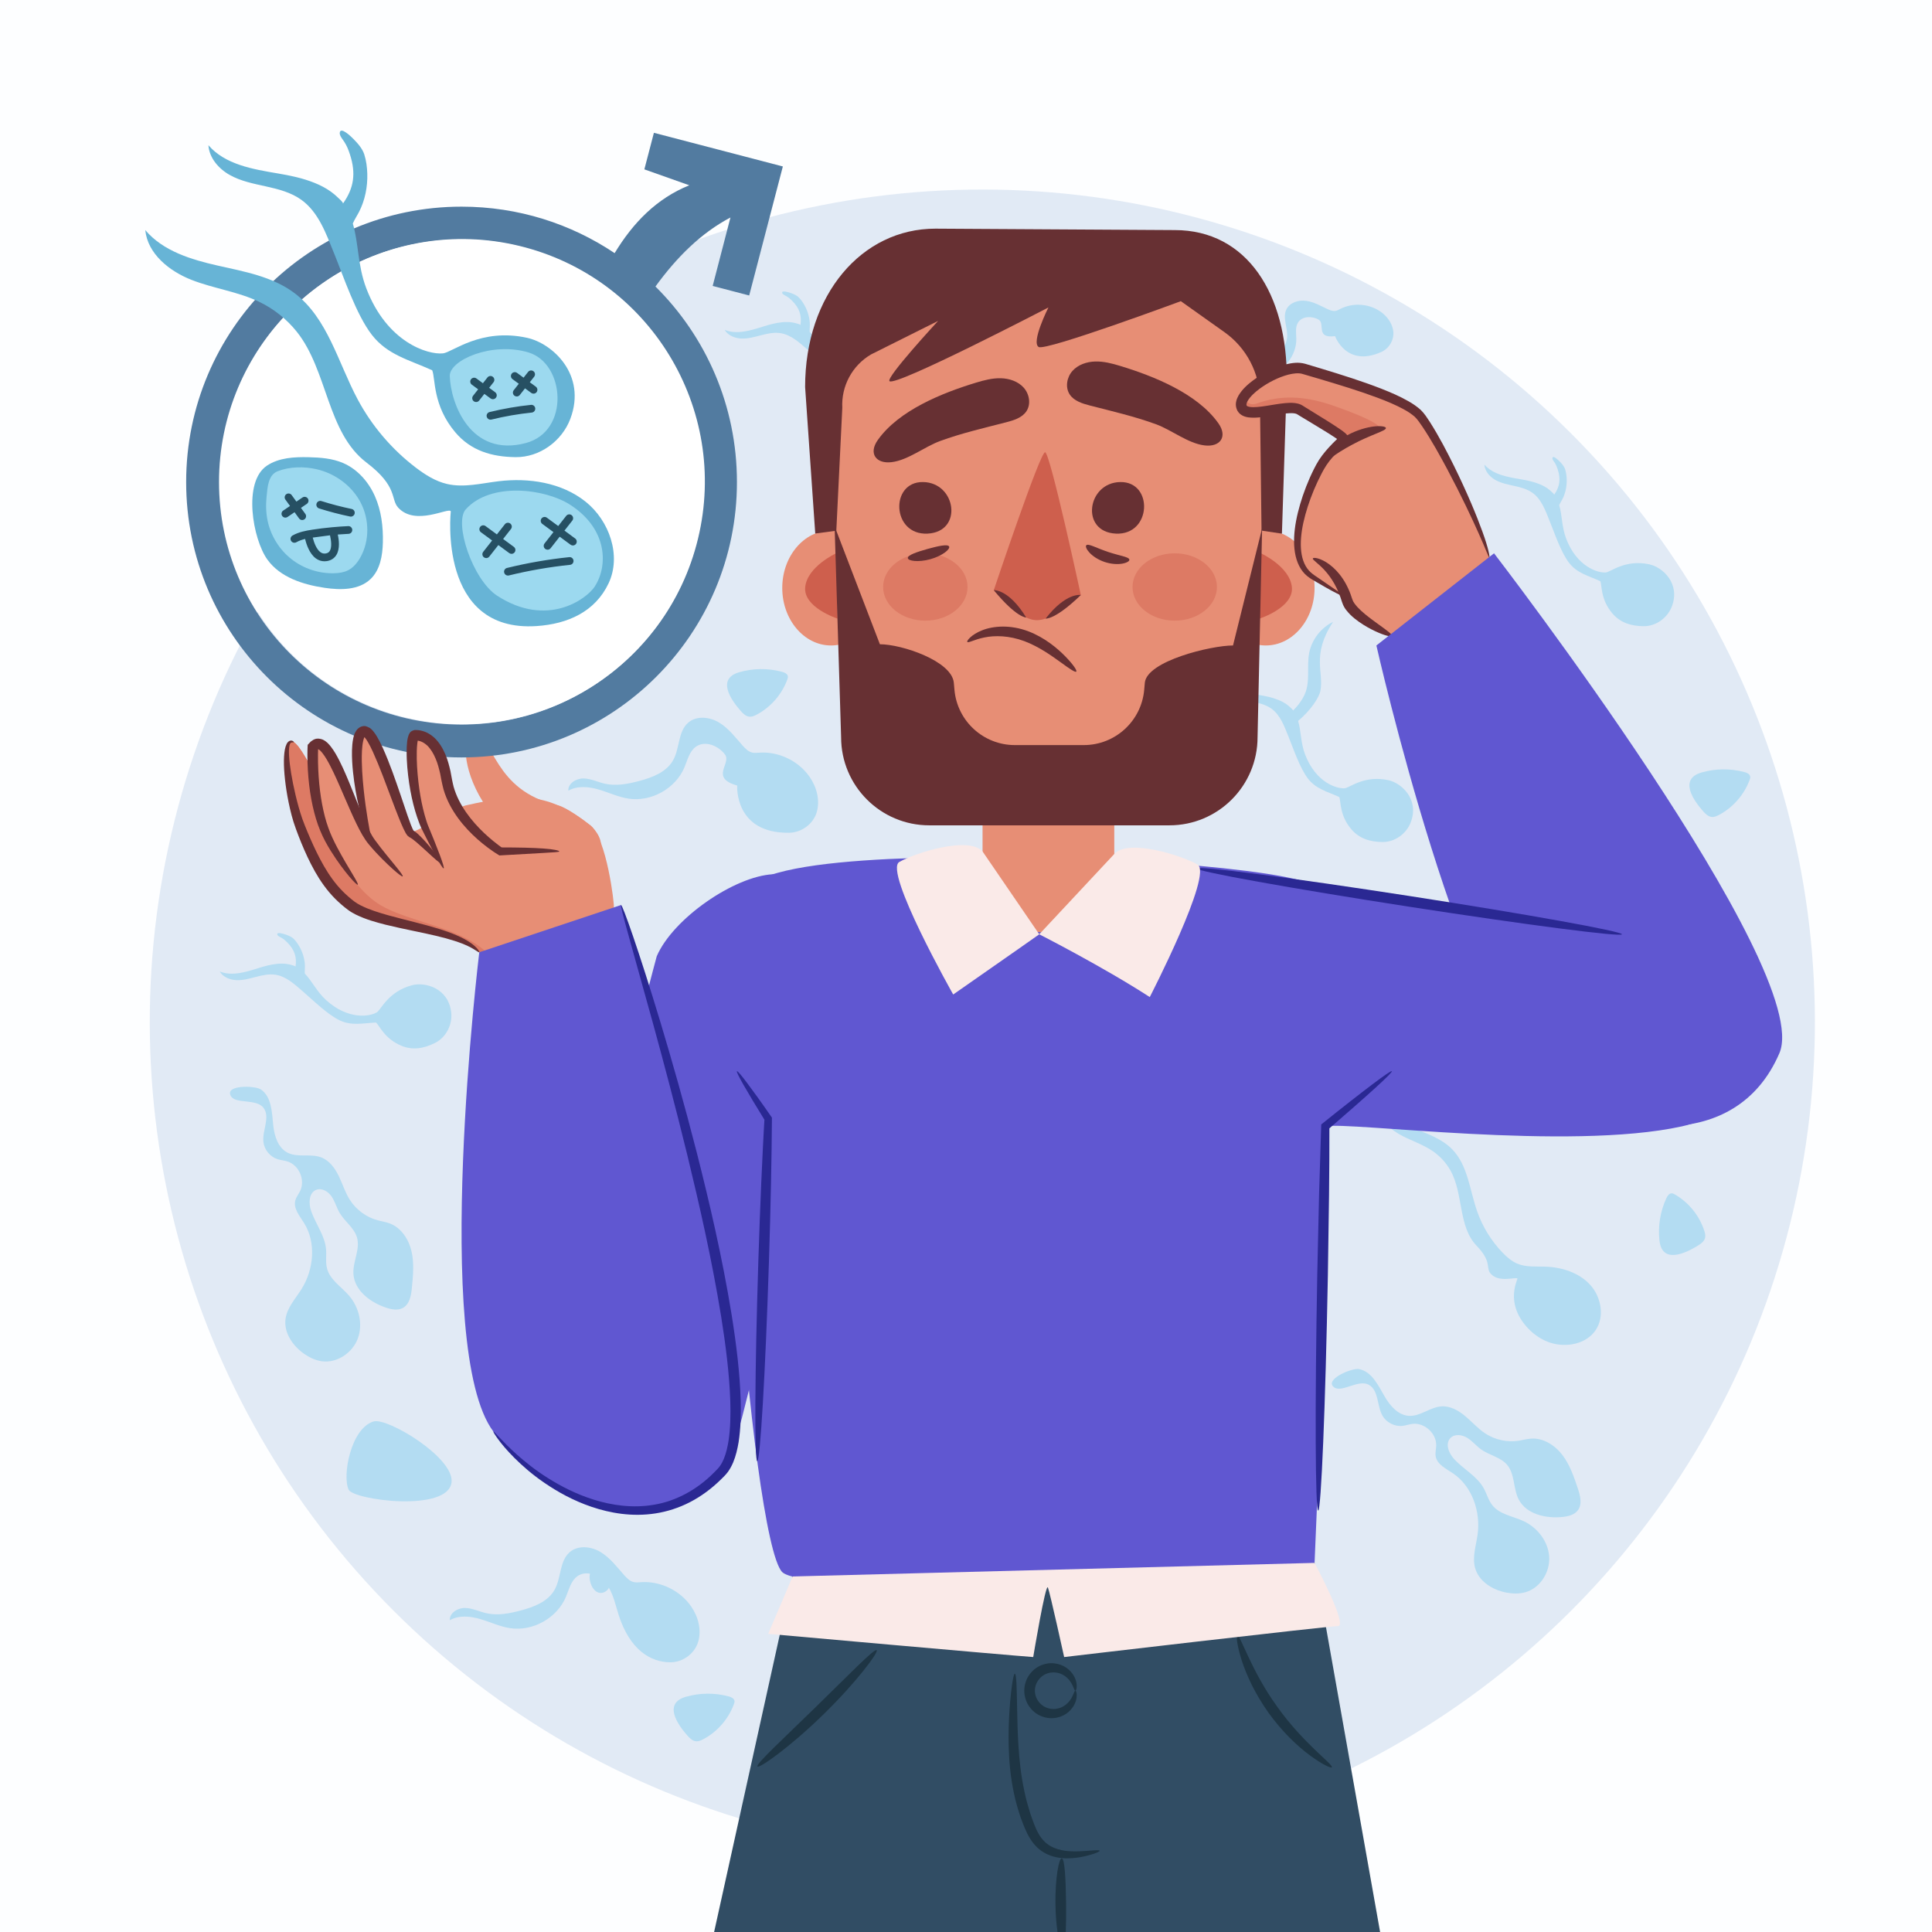
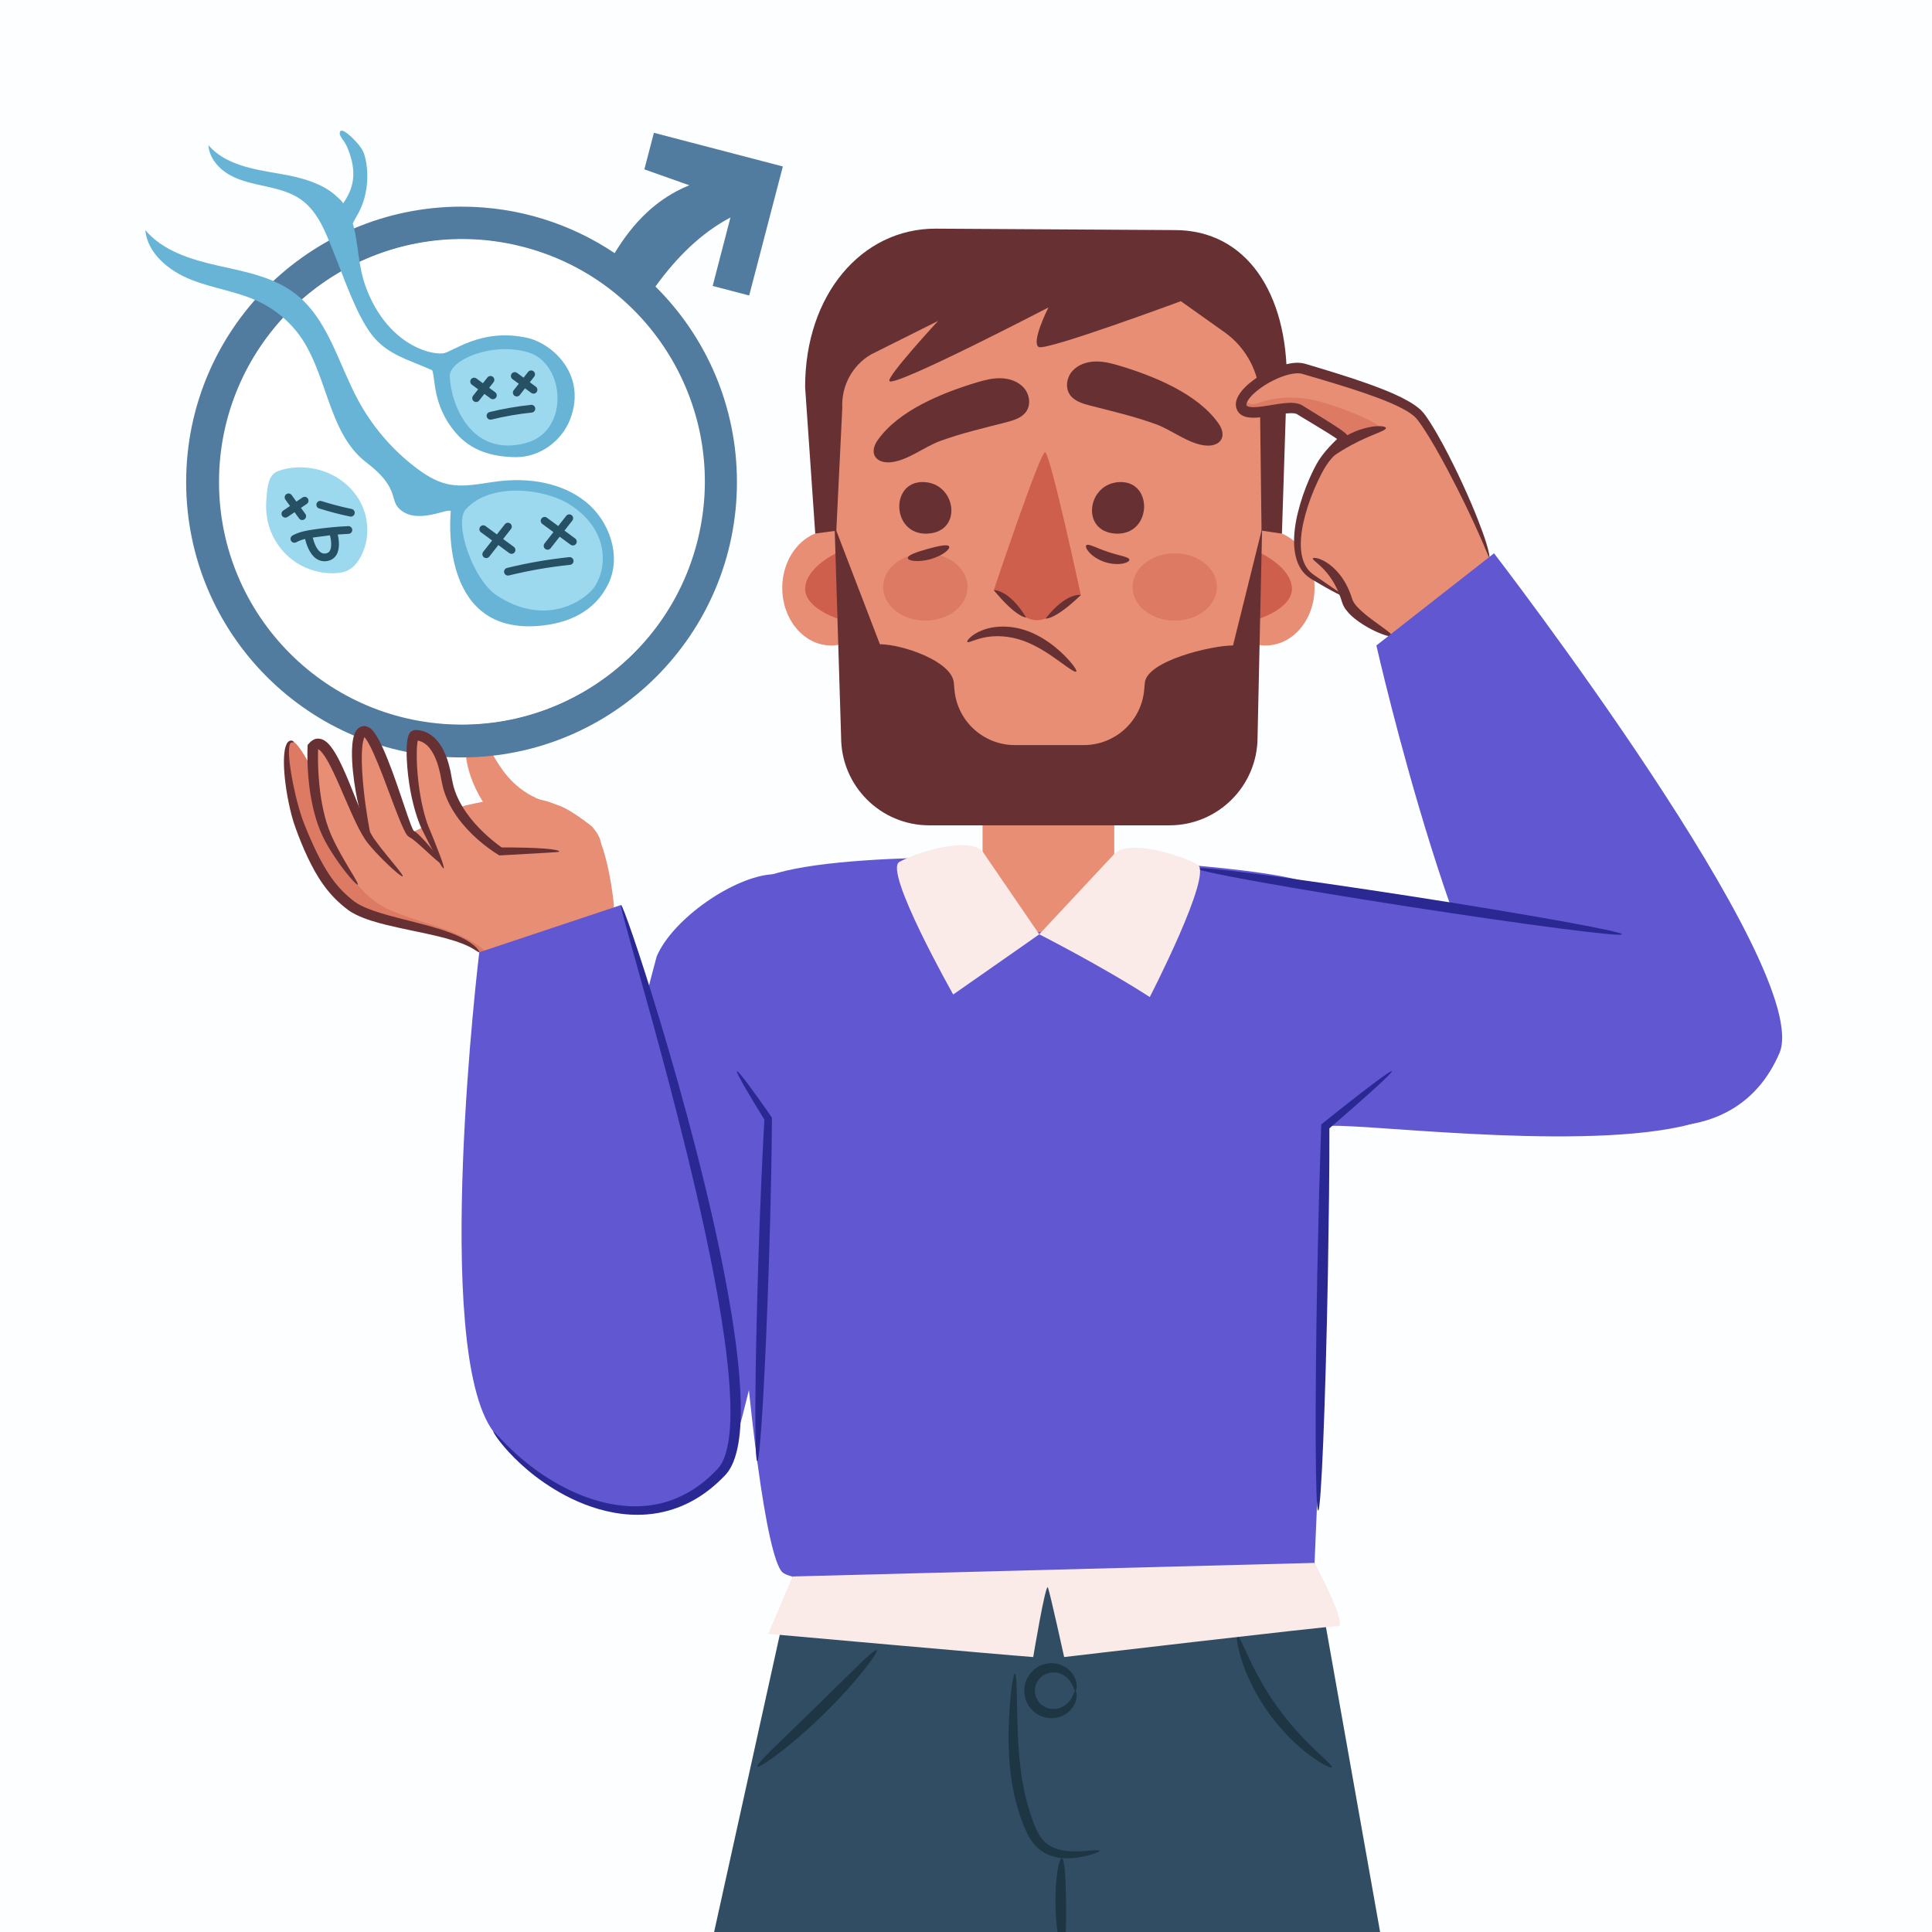
<svg xmlns="http://www.w3.org/2000/svg" xmlns:xlink="http://www.w3.org/1999/xlink" version="1.1" x="0px" y="0px" viewBox="0 0 500 500" style="enable-background:new 0 0 500 500;" xml:space="preserve">
  <g id="BACKGROUND">
    <rect style="fill:#FDFEFF;" width="500" height="500" />
  </g>
  <g id="OBJECTS">
    <g>
      <g>
        <g>
          <defs>
-             <ellipse id="SVGID_1_" transform="matrix(0.707 -0.707 0.707 0.707 -112.565 257.281)" cx="254.283" cy="264.519" rx="215.495" ry="215.495" />
-           </defs>
+             </defs>
          <clipPath id="SVGID_00000179631713700561237190000012930008503968545686_">
            <use xlink:href="#SVGID_1_" style="overflow:visible;" />
          </clipPath>
          <g style="clip-path:url(#SVGID_00000179631713700561237190000012930008503968545686_);">
            <rect style="fill:#E1EAF5;" width="500" height="500" />
            <g>
              <path style="fill:#B3DCF2;" d="M401.136,347.464c4.157,1.38,9.35,0.415,11.807-3.211c2.391-3.529,1.455-8.628-1.431-11.766        c-2.886-3.138-7.283-4.529-11.543-4.678c-2.423-0.085-4.944,0.173-7.192-0.737c-1.52-0.615-2.788-1.721-3.925-2.902        c-2.918-3.031-5.174-6.697-6.565-10.668c-1.927-5.501-2.386-11.872-6.448-16.052c-2.665-2.743-6.437-4.033-9.993-5.438        c-3.557-1.405-7.243-3.189-9.228-6.458c-0.183,3.328,2.434,6.19,5.313,7.87c2.879,1.679,6.168,2.616,8.908,4.513        c1.836,1.272,3.383,2.958,4.492,4.897c3.451,6.036,1.983,14.548,6.806,19.556c3.849,3.997,2.515,5.542,3.395,6.885        c1.969,3.003,7.036,1.001,7.186,1.659c0,0-0.995,2.349-0.914,4.772c0.056,1.684,0.509,3.351,1.301,4.831        C394.781,343.67,397.75,346.341,401.136,347.464z" />
              <path style="fill:#B3DCF2;" d="M351.693,354.314c3.318,0.619,4.99,4.218,6.683,7.138c1.392,2.401,3.48,4.802,6.25,4.965        c2.953,0.174,5.5-2.264,8.453-2.447c2.265-0.14,4.401,1.078,6.14,2.536c1.739,1.459,3.247,3.202,5.141,4.453        c2.545,1.681,5.727,2.371,8.74,1.893c1.052-0.167,2.085-0.47,3.148-0.54c3.167-0.21,6.172,1.713,8.099,4.236        c1.926,2.523,2.967,5.593,3.977,8.602c0.631,1.88,1.213,4.117,0.028,5.707c-0.913,1.225-2.568,1.598-4.089,1.743        c-4.266,0.407-9.243-0.734-11.218-4.538c-1.466-2.824-0.951-6.54-3.008-8.968c-1.68-1.983-4.54-2.447-6.665-3.944        c-1.289-0.908-2.292-2.188-3.628-3.024c-1.336-0.836-3.268-1.098-4.371,0.028c-1.445,1.476-0.411,3.997,1,5.506        c2.435,2.604,5.844,4.349,7.589,7.457c0.816,1.454,1.223,3.144,2.263,4.447c1.909,2.392,5.31,2.81,8.083,4.104        c3.595,1.677,6.364,5.249,6.62,9.208c0.256,3.959-2.29,8.06-6.097,9.174c-1.631,0.477-3.38,0.421-5.049,0.098        c-3.53-0.684-7.061-2.891-8.028-6.354c-0.782-2.801,0.24-5.743,0.642-8.623c0.833-5.961-1.394-12.536-6.391-15.891        c-1.796-1.205-4.112-2.286-4.459-4.421c-0.146-0.897,0.112-1.807,0.144-2.715c0.113-3.162-3.017-6.031-6.157-5.644        c-0.856,0.105-1.678,0.411-2.535,0.51c-2.043,0.235-4.177-0.841-5.203-2.622c-1.484-2.576-0.926-6.465-3.488-7.973        c-2.687-1.582-6.978,2.072-9.007,0.641C342.504,357.085,349.852,353.97,351.693,354.314z" />
              <path style="fill:#B3DCF2;" d="M426.876,146.056c-6.227-1.357-9.994,1.955-11.262,2.087c-2.05,0.213-7.537-1.48-10.294-8.742        c-1.171-3.084-1.009-6.026-1.801-8.67c0.225-0.528,0.555-1.014,0.82-1.527c0.816-1.576,1.174-3.388,1.121-5.156        c-0.026-0.862-0.138-1.75-0.401-2.575c-0.259-0.811-0.895-1.512-1.484-2.109c-0.198-0.2-1.729-1.73-1.811-0.781        c-0.033,0.386,0.431,0.909,0.622,1.211c0.342,0.54,0.531,1.017,0.734,1.634c0.858,2.607,0.53,4.575-0.917,6.62        c0.016-0.2-0.569-0.685-0.702-0.815c-0.285-0.28-0.593-0.536-0.917-0.77c-0.677-0.487-1.424-0.871-2.197-1.183        c-1.576-0.637-3.255-0.984-4.926-1.266c-3.373-0.57-7.07-1.192-9.306-3.782c0.111,1.701,1.37,3.153,2.857,3.987        c1.487,0.834,3.194,1.166,4.859,1.534c1.665,0.368,3.365,0.803,4.749,1.8c2.305,1.661,3.313,4.536,4.382,7.168        c1.286,3.164,2.977,8.243,5.072,10.941s4.977,3.336,8.087,4.747c0.457,1.083,0.026,4.694,3.11,8.333        c2.075,2.448,4.872,3.281,8.08,3.317c3.209,0.035,6.21-2.143,7.337-5.147C434.913,150.991,430.286,146.798,426.876,146.056z" />
              <path style="fill:#B3DCF2;" d="M335.952,186.583c0.792,2.644,0.63,5.586,1.801,8.67c2.757,7.262,8.244,8.955,10.294,8.742        c1.269-0.132,5.035-3.444,11.262-2.087c3.41,0.743,8.038,4.935,5.815,10.857c-1.127,3.004-4.128,5.183-7.337,5.147        c-3.209-0.035-6.005-0.869-8.08-3.317c-3.085-3.639-2.654-7.25-3.11-8.333c-3.11-1.411-5.992-2.049-8.087-4.747        s-3.786-7.777-5.072-10.941c-1.07-2.632-2.077-5.507-4.383-7.168c-1.384-0.997-3.084-1.432-4.749-1.8s-3.372-0.7-4.859-1.534        c-1.487-0.834-2.746-2.286-2.857-3.988c2.236,2.589,5.933,3.211,9.306,3.782c1.671,0.283,3.35,0.629,4.926,1.266        c0.772,0.312,1.519,0.696,2.197,1.183c0.324,0.233,0.633,0.489,0.917,0.77c0.132,0.13,0.717,0.615,0.702,0.815        c1.254-1.243,2.385-2.726,3.082-4.348c1.392-3.241,0.43-6.998,1.074-10.465c0.647-3.484,3.024-6.602,6.212-8.15        c-5.693,8.6-2.332,13.035-3.291,17.867C341.359,180.594,339.178,183.851,335.952,186.583z" />
              <path style="fill:#B3DCF2;" d="M106.651,254.97c-6.163,1.625-8.01,6.288-9.08,6.983c-1.728,1.122-7.385,2.111-13.144-3.101        c-2.446-2.214-3.64-4.907-5.548-6.902c-0.039-0.572,0.033-1.155,0.036-1.733c0.01-1.775-0.496-3.551-1.347-5.101        c-0.415-0.756-0.92-1.496-1.529-2.11c-0.599-0.605-1.485-0.939-2.281-1.202c-0.267-0.089-2.327-0.754-1.968,0.128        c0.146,0.358,0.798,0.613,1.105,0.795c0.55,0.325,0.936,0.663,1.397,1.121c1.95,1.931,2.553,3.833,2.195,6.313        c-0.077-0.185-0.819-0.351-0.996-0.407c-0.381-0.12-0.772-0.208-1.167-0.268c-0.825-0.125-1.664-0.127-2.494-0.054        c-1.694,0.15-3.346,0.605-4.963,1.114c-3.263,1.027-6.838,2.155-10.007,0.866c0.873,1.465,2.655,2.185,4.359,2.251        c1.704,0.066,3.375-0.415,5.025-0.845c1.65-0.43,3.362-0.816,5.048-0.558c2.809,0.43,5.013,2.532,7.164,4.389        c2.585,2.233,6.401,5.986,9.495,7.435c3.093,1.449,5.949,0.706,9.361,0.548c0.899,0.757,2.159,4.169,6.561,6.005        c2.962,1.236,5.831,0.706,8.705-0.723c2.874-1.428,4.555-4.733,4.192-7.922C116.054,255.708,110.026,254.08,106.651,254.97z" />
              <path style="fill:#B3DCF2;" d="M237.323,88.924c-6.163,1.625-8.01,6.288-9.08,6.983c-1.728,1.122-7.385,2.111-13.144-3.101        c-2.446-2.214-3.64-4.907-5.548-6.902c-0.039-0.572,0.033-1.155,0.036-1.733c0.01-1.775-0.496-3.551-1.347-5.101        c-0.415-0.756-0.92-1.496-1.529-2.11c-0.599-0.604-1.485-0.939-2.281-1.202c-0.267-0.089-2.327-0.754-1.968,0.128        c0.146,0.358,0.798,0.613,1.105,0.795c0.55,0.325,0.936,0.664,1.398,1.121c1.95,1.931,2.553,3.833,2.195,6.313        c-0.077-0.185-0.818-0.351-0.996-0.407c-0.381-0.12-0.772-0.208-1.167-0.268c-0.825-0.125-1.664-0.127-2.494-0.054        c-1.693,0.15-3.346,0.605-4.963,1.114c-3.263,1.027-6.838,2.155-10.007,0.866c0.873,1.465,2.655,2.185,4.359,2.251        c1.704,0.066,3.375-0.415,5.025-0.845c1.65-0.43,3.362-0.816,5.048-0.558c2.809,0.43,5.014,2.532,7.164,4.389        c2.585,2.233,6.401,5.987,9.495,7.435c3.093,1.449,5.949,0.706,9.361,0.548c0.899,0.757,2.159,4.169,6.561,6.005        c2.962,1.235,5.831,0.706,8.705-0.723c2.874-1.428,4.555-4.733,4.192-7.922C246.726,89.662,240.697,88.034,237.323,88.924z" />
              <path style="fill:#B3DCF2;" d="M178.876,415.757c-2.849-4.135-7.948-6.612-12.959-6.294c-0.642,0.041-1.295,0.123-1.921-0.025        c-1.001-0.237-1.769-1.018-2.453-1.787c-1.896-2.132-3.649-4.482-6.086-5.965c-2.437-1.483-5.839-1.863-8.001-0.002        c-2.692,2.316-2.185,6.646-3.922,9.743c-1.734,3.091-5.4,4.477-8.828,5.381c-2.866,0.756-5.884,1.344-8.779,0.703        c-1.862-0.412-3.63-1.325-5.537-1.373c-1.907-0.048-4.083,1.267-3.977,3.171c2.34-1.338,5.272-1.06,7.858-0.304        c2.587,0.756,5.058,1.949,7.722,2.358c5.871,0.902,12.134-2.591,14.453-8.059c0.815-1.922,1.291-4.183,2.994-5.391        c0.967-0.686,2.121-0.847,3.264-0.645c-0.367,1.138,0.178,2.853,0.686,3.634c0.36,0.554,0.856,1.052,1.485,1.254        c0.971,0.311,2.098-0.199,2.621-1.074c0.036-0.059,0.048-0.128,0.078-0.19c1.255,2.149,1.78,4.69,2.545,7.084        c2.871,8.976,8.242,12.239,13.424,12.219c3.21-0.012,6.226-2.229,7.146-5.304C181.609,421.815,180.697,418.4,178.876,415.757z        " />
              <path style="fill:#B3DCF2;" d="M209.546,201.079c-2.849-4.135-7.948-6.612-12.959-6.294c-0.642,0.041-1.295,0.123-1.921-0.025        c-1.001-0.237-1.769-1.018-2.453-1.787c-1.896-2.132-3.649-4.482-6.086-5.965c-2.437-1.483-5.839-1.863-8.001-0.002        c-2.692,2.316-2.185,6.646-3.922,9.743c-1.734,3.091-5.401,4.477-8.828,5.381c-2.866,0.756-5.884,1.344-8.779,0.703        c-1.862-0.412-3.63-1.325-5.537-1.373c-1.907-0.048-4.083,1.267-3.977,3.171c2.339-1.338,5.271-1.06,7.858-0.304        c2.587,0.756,5.058,1.949,7.722,2.358c5.87,0.901,12.134-2.592,14.453-8.059c0.815-1.922,1.291-4.183,2.994-5.391        c2.352-1.669,5.814-0.268,7.528,2.052c1.714,2.32-4.018,5.995,3.152,8.01c0,0-0.838,12.398,13.424,12.219        c3.21-0.04,6.226-2.229,7.146-5.304C212.279,207.137,211.367,203.723,209.546,201.079z" />
              <path style="fill:#B3DCF2;" d="M356.896,80.393c-2.963-1.858-6.907-2.034-10.024-0.448c-0.399,0.203-0.794,0.436-1.236,0.514        c-0.705,0.125-1.413-0.163-2.062-0.466c-1.801-0.84-3.57-1.859-5.538-2.134c-1.968-0.276-4.248,0.42-5.117,2.207        c-1.082,2.224,0.437,4.853,0.181,7.312c-0.256,2.455-2.218,4.354-4.16,5.878c-1.624,1.275-3.392,2.483-5.419,2.872        c-1.305,0.25-2.687,0.155-3.919,0.65c-1.232,0.496-2.261,1.937-1.668,3.125c1.127-1.501,3.078-2.133,4.941-2.363        s3.772-0.15,5.589-0.623c4.003-1.044,7.044-5.006,7.017-9.142c-0.009-1.454-0.329-3.031,0.427-4.273        c1.044-1.716,3.644-1.776,5.38-0.765c1.736,1.011-0.915,4.943,4.226,4.252c0,0,2.886,8.159,11.956,4.109        c2.041-0.912,3.366-3.144,3.106-5.364C360.315,83.512,358.79,81.58,356.896,80.393z" />
              <path style="fill:#B3DCF2;" d="M67.535,281.961c2.775,1.922,2.828,5.89,3.179,9.247c0.289,2.76,1.211,5.805,3.673,7.087        c2.623,1.367,5.945,0.184,8.714,1.225c2.124,0.799,3.575,2.783,4.565,4.825c0.99,2.042,1.654,4.25,2.87,6.166        c1.635,2.575,4.257,4.506,7.201,5.302c1.029,0.278,2.095,0.424,3.094,0.795c2.976,1.104,4.932,4.088,5.658,7.178        c0.726,3.09,0.42,6.317,0.111,9.476c-0.193,1.974-0.577,4.253-2.309,5.219c-1.334,0.744-2.998,0.408-4.444-0.081        c-4.06-1.374-8.134-4.45-8.381-8.729c-0.183-3.177,1.807-6.357,0.923-9.414c-0.722-2.497-3.142-4.09-4.469-6.325        c-0.805-1.355-1.197-2.934-2.074-4.243c-0.877-1.31-2.533-2.338-4-1.762c-1.923,0.756-2.01,3.479-1.339,5.433        c1.157,3.371,3.554,6.359,3.875,9.909c0.15,1.661-0.17,3.369,0.247,4.984c0.764,2.963,3.696,4.736,5.698,7.051        c2.595,3.001,3.66,7.393,2.275,11.11c-1.385,3.717-5.386,6.419-9.316,5.878c-1.684-0.232-3.257-0.998-4.647-1.975        c-2.941-2.068-5.261-5.526-4.727-9.082c0.432-2.876,2.567-5.142,4.113-7.606c3.198-5.099,3.855-12.01,0.667-17.115        c-1.145-1.834-2.817-3.768-2.261-5.858c0.234-0.878,0.841-1.603,1.242-2.419c1.396-2.839-0.286-6.737-3.31-7.668        c-0.824-0.254-1.7-0.311-2.522-0.572c-1.96-0.621-3.468-2.476-3.676-4.521c-0.3-2.957,1.799-6.278,0.078-8.702        c-1.805-2.542-7.215-0.963-8.481-3.099C58.016,280.733,65.995,280.895,67.535,281.961z" />
              <path style="fill:#B3DCF2;" d="M439.529,322.296c0.752-0.471,1.524-1.063,1.739-1.924c0.155-0.618-0.009-1.268-0.206-1.874        c-1.272-3.91-4.033-7.316-7.594-9.371c-0.255-0.147-0.528-0.292-0.823-0.296c-0.675-0.01-1.125,0.677-1.408,1.29        c-1.569,3.399-2.187,7.23-1.768,10.949C430.152,327.127,436.076,324.457,439.529,322.296z" />
              <path style="fill:#B3DCF2;" d="M90.219,385.508c1.252,2.731,25.833,5.96,26.646-1.935c0.656-6.369-16.565-16.748-20.16-15.705        C90.852,369.567,88.522,381.805,90.219,385.508z" />
              <path style="fill:#B3DCF2;" d="M440.849,210.044c0.591,0.661,1.306,1.322,2.191,1.388c0.635,0.048,1.248-0.224,1.812-0.521        c3.638-1.917,6.527-5.214,7.949-9.072c0.102-0.277,0.198-0.57,0.152-0.861c-0.105-0.667-0.858-0.994-1.51-1.169        c-3.615-0.97-7.496-0.93-11.091,0.113C434.499,201.621,438.134,207.007,440.849,210.044z" />
              <path style="fill:#B3DCF2;" d="M191.794,184.097c0.591,0.661,1.306,1.322,2.191,1.388c0.635,0.048,1.248-0.224,1.812-0.521        c3.638-1.917,6.527-5.214,7.949-9.072c0.102-0.277,0.198-0.57,0.152-0.861c-0.105-0.667-0.858-0.994-1.51-1.169        c-3.615-0.97-7.496-0.93-11.091,0.113C185.445,175.674,189.079,181.06,191.794,184.097z" />
              <path style="fill:#B3DCF2;" d="M177.979,449.258c0.591,0.661,1.306,1.322,2.191,1.388c0.635,0.048,1.248-0.224,1.812-0.521        c3.638-1.917,6.527-5.214,7.949-9.072c0.102-0.277,0.198-0.57,0.152-0.862c-0.105-0.667-0.858-0.994-1.51-1.169        c-3.615-0.97-7.496-0.93-11.091,0.113C171.629,440.835,175.264,446.221,177.979,449.258z" />
            </g>
          </g>
        </g>
      </g>
      <g>
        <g>
          <g>
            <g>
              <g>
                <g>
                  <g>
                    <path style="fill:#6057D1;" d="M202.448,406.866c6.505,6.505,137.322,7.525,137.76-2.39           c6.047-137.165,3.079-157.294,2.197-173.439c-0.344-6.299-60.774-9.149-71.504-9.149c-10.73,0-72.831-1.725-77.687,8.653           C182.82,252.751,194.257,398.675,202.448,406.866z" />
                    <path style="fill:#6057D1;" d="M220.895,252.281l-28.859,114.576c-4.163,16.528-23.226,24.743-37.727,15.786           c-5.861-3.62-10.013-9.431-9.523-18.697c1.525-28.827,25.174-116.456,25.174-116.456           c4.199-9.791,20.093-20.72,30.085-21.236C212.506,225.612,217.6,238.889,220.895,252.281z" />
                    <g>
                      <path style="fill:#2A2893;" d="M195.979,378.168c-0.379-0.012-0.538-5.807-0.489-15.167            c0.05-9.36,0.308-22.284,0.763-36.553c0.231-7.246,0.491-14.143,0.762-20.399c0.146-3.125,0.284-6.092,0.413-8.869            c0.072-1.385,0.142-2.722,0.209-4.006c0.036-0.641,0.07-1.27,0.105-1.884c0.018-0.307,0.035-0.611,0.052-0.911            l0.026-0.448l0.016-0.138c-1.122-1.84-2.139-3.509-3.038-4.985c-0.932-1.548-1.722-2.889-2.352-3.995            c-1.26-2.211-1.882-3.48-1.726-3.583c0.156-0.103,1.076,0.97,2.607,3.003c0.766,1.016,1.685,2.272,2.738,3.741            c0.525,0.739,1.086,1.526,1.678,2.359c0.643,0.921,1.321,1.893,2.033,2.912c-0.025,2.447-0.053,5.127-0.083,8.006            c-0.048,2.779-0.099,5.75-0.153,8.877c-0.128,6.261-0.308,13.16-0.54,20.406c-0.455,14.27-1.021,27.184-1.568,36.528            C196.886,372.406,196.358,378.18,195.979,378.168z" />
                    </g>
                  </g>
                  <g>
                    <path style="fill:#E78E75;" d="M267.953,241.798l2.552-0.479c-8.959,0-16.222-7.263-16.222-16.222v-34.834h34.09v34.834           C288.373,234.057,276.912,241.798,267.953,241.798z" />
                    <g>
                      <path style="fill:#E78E75;" d="M300.946,208.451H241.71c-12.704,0-23.003-10.299-23.003-23.003l-4.654-84.5            c0-12.704,10.299-23.003,23.003-23.003H305.6c12.704,0,23.003,10.299,23.003,23.003l-4.654,84.5            C323.949,198.152,313.65,208.451,300.946,208.451z" />
                      <g>
                        <ellipse style="fill:#E78E75;" cx="327.575" cy="152.159" rx="12.633" ry="14.889" />
                        <ellipse style="fill:#E78E75;" cx="215.081" cy="152.159" rx="12.633" ry="14.889" />
                      </g>
                      <path style="fill:#CE5F4D;" d="M216.38,143.198c0.375,0.993,0.35,16.886,0.35,16.886s-8.908-2.864-8.341-8.173            C208.957,146.602,216.38,143.198,216.38,143.198z" />
                      <path style="fill:#CE5F4D;" d="M326.344,143.198c-0.375,0.993-0.35,16.886-0.35,16.886s8.908-2.864,8.341-8.173            C333.768,146.602,326.344,143.198,326.344,143.198z" />
                      <path style="fill:#673033;" d="M296.28,176.707l-0.162,1.819c-0.722,8.096-7.505,14.301-15.633,14.301h-17.841            c-8.128,0-14.911-6.205-15.633-14.301l-0.162-1.819c-0.503-5.647-13.465-9.976-19.135-9.976l-11.719-30.533l1.682,54.585            c0,12.598,10.213,22.811,22.81,22.811h62.155c12.598,0,22.811-10.213,22.811-22.811l1.18-54.061l-7.532,30.325            C313.431,167.048,296.784,171.06,296.28,176.707z" />
                      <path style="fill:#CE5F4D;" d="M279.715,153.984c0,0-6.911,6.771-11.656,6.508c-4.745-0.263-10.864-7.757-10.864-7.757            s11.97-35.767,13.275-35.695C271.776,117.112,279.715,153.984,279.715,153.984z" />
                      <g>
                        <path style="fill:#673033;" d="M278.534,173.809c-0.272,0.283-1.767-0.758-4.075-2.438             c-2.31-1.66-5.477-3.966-9.359-5.443c-1.922-0.713-3.857-1.112-5.629-1.238c-1.773-0.119-3.381,0.004-4.702,0.281             c-0.663,0.131-1.257,0.292-1.777,0.453c-0.522,0.159-0.967,0.322-1.339,0.456c-0.382,0.118-0.661,0.249-0.889,0.289             c-0.223,0.048-0.37,0.039-0.428-0.036s-0.023-0.213,0.101-0.411c0.13-0.19,0.329-0.475,0.654-0.752             c0.316-0.293,0.73-0.62,1.254-0.94c0.521-0.322,1.147-0.644,1.871-0.923c1.443-0.574,3.287-0.94,5.337-0.95             c2.049-0.005,4.299,0.372,6.516,1.196c2.19,0.834,4.113,1.96,5.715,3.127c1.607,1.168,2.916,2.362,3.946,3.418             C277.784,172.019,278.788,173.545,278.534,173.809z" />
                      </g>
                      <path style="fill:#673033;" d="M260.387,109.29c1.987-0.513,4.147-1.171,5.27-2.889c1.199-1.836,0.741-4.441-0.722-6.074            c-1.463-1.633-3.722-2.382-5.913-2.438c-2.192-0.055-4.349,0.51-6.447,1.147c-8.663,2.632-19.975,7.142-25.416,14.858            c-2.467,3.498-0.396,6.206,3.603,5.712c4.292-0.53,8.463-3.979,12.542-5.472            C248.868,112.098,254.657,110.769,260.387,109.29z" />
                      <path style="fill:#673033;" d="M282.1,104.956c-1.987-0.513-4.147-1.171-5.27-2.889c-1.199-1.835-0.741-4.441,0.722-6.074            c1.463-1.633,3.721-2.382,5.913-2.438c2.192-0.055,4.349,0.51,6.447,1.147c8.663,2.632,19.975,7.142,25.416,14.858            c2.466,3.498,0.396,6.206-3.603,5.712c-4.292-0.53-8.463-3.979-12.542-5.472            C293.619,107.764,287.829,106.435,282.1,104.956z" />
                      <path style="fill:#673033;" d="M238.879,124.753c8.617,0.12,10.44,12.904,1.16,13.348            C230.759,138.545,230.262,124.633,238.879,124.753z" />
                      <path style="fill:#673033;" d="M289.945,124.753c-8.617,0.12-10.44,12.904-1.16,13.348            C298.066,138.545,298.563,124.633,289.945,124.753z" />
                      <ellipse style="fill:#DD7A64;" cx="239.475" cy="151.911" rx="10.922" ry="8.713" />
                      <ellipse style="fill:#DD7A64;" cx="304.02" cy="151.911" rx="10.922" ry="8.713" />
                      <path style="fill:#673033;" d="M257.195,152.734c0,0,3.824-0.347,8.385,7.077            C265.58,159.811,263.123,159.939,257.195,152.734z" />
                      <path style="fill:#673033;" d="M279.715,153.984c0,0-3.762-0.768-9.116,6.106            C270.599,160.09,273.026,160.489,279.715,153.984z" />
                      <path style="fill:#673033;" d="M225.408,91.736l17.375-8.684c0,0-13.563,14.667-12.581,15.593            c1.583,1.493,41.128-19.072,41.128-19.072s-4.563,9.053-2.513,10.23c1.88,1.08,36.783-11.857,36.783-11.857l11.3,8.023            c5.679,4.032,9.088,10.537,9.173,17.501l0.41,33.855l5.28,0.786l1.266-39.467c0.195-22.634-10.361-39.098-29.009-39.098            l-61.94-0.369c-19.044,0-33.716,17.04-33.716,40.982l2.622,37.914l5.454-0.718l1.547-31.803            C217.692,99.924,220.553,94.599,225.408,91.736z" />
                      <g>
                        <path style="fill:#673033;" d="M292.281,144.847c0.038,0.366-0.621,0.803-1.802,1.018             c-1.172,0.217-2.862,0.155-4.597-0.423c-1.734-0.582-3.122-1.548-3.927-2.426c-0.406-0.439-0.682-0.843-0.813-1.179             c-0.135-0.333-0.142-0.578-0.015-0.718c0.264-0.286,0.97-0.078,1.944,0.305c0.977,0.387,2.245,0.926,3.683,1.41             c1.44,0.477,2.777,0.81,3.791,1.088C291.552,144.201,292.242,144.46,292.281,144.847z" />
                      </g>
                      <g>
                        <path style="fill:#673033;" d="M245.635,141.441c0.163,0.339-0.255,0.93-1.121,1.561             c-0.863,0.63-2.181,1.283-3.728,1.716c-1.548,0.432-3.014,0.557-4.078,0.465c-1.067-0.09-1.731-0.379-1.768-0.753             c-0.058-0.769,2.281-1.561,5.105-2.361C242.875,141.289,245.286,140.753,245.635,141.441z" />
                      </g>
                    </g>
                  </g>
                </g>
                <g>
                  <path style="fill:#E78E75;" d="M321.433,105.628c1.713,3.104,11.934-1.454,14.934,0.436          c3.895,2.454,11.241,6.675,11.531,7.556c0,0-4.231,4.168-5.249,5.597c-3.944,5.534-11.823,26.925-2.964,30.095          c5.077,1.817,6.853,4.924,10.283,7.905c4.285,3.723,9.67,7.213,10.236,7.333c1.015,0.216,25.678-18.704,25.248-20.261          c-2.294-8.316-12.537-29.603-17.758-36.47c-3.236-4.257-16.843-8.4-30.296-12.365          C332.016,93.867,319.329,101.815,321.433,105.628z" />
                  <path style="fill:#DD7A64;" d="M347.897,113.62c0,0-0.447,0.44-1.081,1.08c2.171-0.827,10.235-3.067,10.347-3.674          c0.334-1.815-11.633-5.907-13.274-6.429c-6.352-2.018-12.334-2.465-18.665-0.161c-1.694,0.617-2.904-0.413-3.284-1.755          c-0.721,1.085-0.967,2.115-0.508,2.947c1.713,3.104,11.934-1.454,14.934,0.436          C340.261,108.519,347.608,112.739,347.897,113.62z" />
                  <g>
                    <path style="fill:#673033;" d="M347.956,154.063c-0.012,0.043-0.333,0.133-0.976-0.061           c-0.614-0.206-1.427-0.626-2.471-1.193c-1.042-0.569-2.308-1.294-3.784-2.157c-0.727-0.438-1.539-0.851-2.393-1.536           c-0.833-0.665-1.56-1.576-2.097-2.633c-1.092-2.126-1.429-4.744-1.311-7.454c0.118-2.725,0.689-5.592,1.55-8.549           c0.872-2.958,2.03-6.009,3.574-9.102c0.393-0.777,0.796-1.539,1.302-2.335c0.504-0.783,1.063-1.513,1.652-2.219           c0.591-0.705,1.214-1.384,1.863-2.046c0.382-0.378,0.768-0.759,1.157-1.145c0.038-0.022-0.03-0.052-0.046-0.068           l-0.223-0.154c-0.566-0.387-1.154-0.772-1.761-1.153c-1.21-0.763-2.462-1.52-3.734-2.285           c-1.276-0.771-2.569-1.552-3.875-2.341l-0.492-0.304l-0.239-0.146c-0.037-0.015-0.073-0.032-0.107-0.053           c-0.173-0.07-0.423-0.137-0.718-0.17c-0.595-0.066-1.309-0.03-2.03,0.041c-1.456,0.15-2.99,0.448-4.579,0.704           c-1.609,0.23-3.214,0.558-5.205,0.307c-0.507-0.089-1.057-0.222-1.631-0.556c-0.572-0.313-1.14-0.959-1.346-1.62           c-0.238-0.66-0.257-1.399-0.108-1.965c0.128-0.591,0.356-1.083,0.608-1.523c1.041-1.722,2.4-2.878,3.81-3.948           c2.577-1.871,5.356-3.293,8.421-4.103c1.543-0.353,3.179-0.649,5.018-0.148c1.38,0.414,2.749,0.824,4.105,1.231           c5.425,1.647,10.656,3.293,15.563,5.204c2.451,0.965,4.825,1.981,7.057,3.258c1.117,0.631,2.193,1.361,3.19,2.26           c1.042,1.036,1.628,2.029,2.293,3.021c2.534,3.979,4.495,7.831,6.257,11.37c3.489,7.088,5.926,12.999,7.421,17.158           c1.521,4.153,1.947,6.598,1.779,6.636c-0.201,0.052-0.96-2.243-2.773-6.238c-1.786-4-4.478-9.754-8.158-16.668           c-1.85-3.442-3.91-7.227-6.428-10.998c-0.628-0.917-1.314-1.929-1.993-2.557c-0.795-0.684-1.741-1.318-2.78-1.878           c-2.065-1.137-4.378-2.092-6.775-2.998c-4.81-1.8-10.014-3.384-15.426-4.988c-1.355-0.398-2.723-0.8-4.101-1.205           c-0.962-0.279-2.305-0.125-3.579,0.193c-2.588,0.684-5.187,2.003-7.453,3.659c-1.238,0.917-2.411,2.001-3.066,3.103           c-0.339,0.553-0.387,1.027-0.309,1.182c0.039,0.12,0.046,0.126,0.177,0.213c0.129,0.077,0.372,0.156,0.658,0.206           c1.227,0.177,2.832-0.055,4.348-0.286c1.545-0.239,3.103-0.537,4.746-0.696c0.826-0.072,1.668-0.125,2.606-0.017           c0.469,0.059,0.974,0.166,1.504,0.4l0.401,0.214l0.249,0.155l0.478,0.302c1.293,0.799,2.571,1.589,3.834,2.369           c1.269,0.783,2.523,1.561,3.755,2.361c0.617,0.397,1.228,0.809,1.836,1.238c0.426,0.336,0.98,0.687,1.365,1.167           c0.241,0.223,0.353,0.457,0.499,0.687l0.222,0.37l0.175,0.338l-1.018,0.87l-0.895,0.808l-0.954,0.91           c-0.622,0.614-1.216,1.239-1.77,1.877c-1.134,1.275-1.97,2.571-2.738,4.053c-1.528,2.906-2.728,5.843-3.64,8.653           c-0.905,2.814-1.531,5.529-1.732,8.052c-0.204,2.514,0.024,4.858,0.857,6.69c0.41,0.915,0.966,1.694,1.629,2.288           c0.634,0.582,1.434,1.072,2.138,1.56c1.398,0.96,2.596,1.782,3.582,2.459c0.971,0.669,1.714,1.195,2.219,1.495           C347.634,153.913,347.981,153.977,347.956,154.063z" />
                  </g>
                  <g>
                    <path style="fill:#673033;" d="M360.202,164.55c-0.158,0.339-1.83-0.041-4.309-1.199c-1.237-0.584-2.679-1.356-4.194-2.423           c-0.759-0.529-1.532-1.145-2.287-1.891c-0.729-0.779-1.529-1.595-1.994-2.942c-0.072-0.175-0.108-0.286-0.144-0.395           l-0.112-0.339l-0.219-0.672c-0.129-0.452-0.334-0.861-0.489-1.286c-0.341-0.832-0.715-1.616-1.124-2.328           c-0.803-1.436-1.709-2.617-2.56-3.538c-1.708-1.852-3.13-2.643-3.008-3.002c0.089-0.366,1.976-0.174,4.297,1.547           c1.149,0.851,2.371,2.083,3.424,3.658c0.535,0.782,1.015,1.654,1.439,2.584c0.195,0.471,0.438,0.939,0.595,1.44           l0.257,0.751l0.128,0.38c0.043,0.132,0.087,0.263,0.121,0.321c0.181,0.613,0.765,1.324,1.324,1.946           c0.59,0.63,1.237,1.218,1.89,1.752c1.298,1.077,2.57,1.985,3.637,2.757C359.019,163.212,360.367,164.202,360.202,164.55z" />
                  </g>
                  <g>
                    <path style="fill:#673033;" d="M358.675,110.762c0.048,0.404-0.992,0.826-2.586,1.486           c-1.596,0.659-3.767,1.552-6.048,2.783c-2.294,1.202-4.256,2.489-5.613,3.47c-0.673,0.496-1.202,0.91-1.566,1.203           c-0.367,0.283-0.606,0.468-0.801,0.411c-0.171-0.043-0.264-0.403-0.114-0.967c0.143-0.564,0.529-1.271,1.113-2.03           c1.179-1.504,3.179-3.199,5.691-4.517c2.499-1.347,5.018-2.032,6.863-2.239           C357.47,110.152,358.638,110.413,358.675,110.762z" />
                  </g>
                </g>
              </g>
              <g>
                <path style="fill:#6057D1;" d="M356.208,167.048l30.446-23.85c0,0,83.1,107.885,73.847,129.379         c-11.341,26.345-43.132,20.645-59.148,10.063C379.008,267.875,356.208,167.048,356.208,167.048z" />
                <path style="fill:#6057D1;" d="M309.638,224.737l145.107,22.481c0,0,8.718,38.087-19.476,44.286         c-29.314,6.445-86.268-1.307-92.276,0L309.638,224.737z" />
                <g>
                  <path style="fill:#2A2893;" d="M341.147,390.946c-0.379-0.007-0.597-6.83-0.641-17.855          c-0.044-11.025,0.084-26.253,0.396-43.069c0.165-7.31,0.322-14.318,0.469-20.818c0.207-6.664,0.398-12.803,0.566-18.207          c1.466-1.17,2.866-2.288,4.196-3.349c1.212-0.954,2.359-1.857,3.437-2.705c2.156-1.687,4.033-3.133,5.585-4.303          c3.105-2.34,4.91-3.574,5.047-3.409c0.137,0.165-1.409,1.712-4.283,4.331c-1.437,1.309-3.206,2.887-5.262,4.694          c-1.962,1.709-4.178,3.639-6.61,5.758c-0.005,2.475-0.011,5.12-0.016,7.908c-0.024,2.966-0.049,6.084-0.076,9.331          c-0.095,6.5-0.197,13.509-0.304,20.821c-0.312,16.817-0.748,32.039-1.202,43.055          C341.997,384.143,341.527,390.953,341.147,390.946z" />
                </g>
                <g>
                  <path style="fill:#2A2893;" d="M419.759,241.798c-0.116,0.75-24.862-2.46-55.271-7.172          c-30.408-4.711-54.966-9.139-54.85-9.889c0.116-0.751,24.862,2.46,55.271,7.172          C395.318,236.62,419.875,241.048,419.759,241.798z" />
                </g>
              </g>
            </g>
            <g>
              <path style="fill:#FAEAE8;" d="M254.283,220.35l14.674,21.449c0,0-6.576,4.644-22.269,15.576c0,0-18.061-31.938-13.955-34.292        C236.839,220.727,250.656,216.319,254.283,220.35z" />
              <path style="fill:#FAEAE8;" d="M288.373,221.015l-19.416,20.783c0,0,16.469,8.38,28.601,16.241        c0,0,16.471-31.937,12.365-34.292C305.817,221.393,292,216.984,288.373,221.015z" />
            </g>
          </g>
          <g>
            <g>
              <path style="fill:#314D64;" d="M340.208,404.475c-20.166,5.591-116.658,8.083-135.071,3.514L184.812,500H357.17        L340.208,404.475z" />
              <g>
                <path style="fill:#1E3544;" d="M282.132,478.935c-1.536,0.099-3.777,0.368-6.383,0.055c-1.293-0.168-2.659-0.531-3.903-1.24         c-1.254-0.706-2.297-1.801-3.11-3.272c-0.832-1.446-1.435-3.259-2.084-5.093c-0.575-1.863-1.145-3.802-1.551-5.84         c-0.877-4.058-1.285-8.027-1.522-11.654c-0.235-3.629-0.294-6.925-0.346-9.699c-0.082-5.551-0.196-9.018-0.589-9.036         c-0.365-0.017-0.938,3.396-1.355,8.983c-0.197,2.794-0.342,6.138-0.242,9.868c0.103,3.727,0.445,7.852,1.364,12.11         c0.427,2.134,1.045,4.178,1.689,6.132c0.724,1.926,1.387,3.793,2.454,5.518c0.524,0.856,1.144,1.659,1.862,2.348         c0.728,0.682,1.53,1.23,2.355,1.645c1.664,0.818,3.345,1.107,4.82,1.167c2.969,0.082,5.218-0.518,6.737-0.941         c1.517-0.455,2.311-0.837,2.271-1.017C284.557,478.78,283.677,478.81,282.132,478.935z" />
                <path style="fill:#1E3544;" d="M269.928,444.306c2.606,0.88,5.186,0.031,6.626-1.273c1.495-1.306,2.006-2.889,2.085-3.906         c0.078-1.043-0.165-1.582-0.334-1.577c-0.206-0.002-0.344,0.524-0.704,1.316c-0.355,0.782-1.02,1.858-2.226,2.621         c-1.169,0.769-2.944,1.114-4.583,0.438c-1.628-0.631-2.98-2.371-2.964-4.375c-0.016-2.004,1.336-3.744,2.964-4.375         c1.639-0.676,3.414-0.332,4.583,0.438c1.206,0.763,1.87,1.839,2.226,2.621c0.361,0.793,0.498,1.318,0.704,1.317         c0.169,0.005,0.412-0.534,0.334-1.577c-0.078-1.017-0.59-2.601-2.085-3.906c-1.44-1.304-4.02-2.153-6.626-1.273         c-1.283,0.421-2.52,1.263-3.407,2.456c-0.908,1.177-1.434,2.721-1.443,4.301c0.01,1.58,0.535,3.123,1.443,4.3         C267.408,443.044,268.645,443.886,269.928,444.306z" />
                <path style="fill:#1E3544;" d="M330.558,441.711c-6.825-9.392-9.521-18.629-10.323-18.39         c-0.336,0.087-0.108,2.531,1.089,6.293c0.589,1.882,1.472,4.066,2.618,6.415c1.174,2.334,2.63,4.824,4.381,7.285         c1.771,2.448,3.664,4.624,5.498,6.484c1.858,1.838,3.645,3.374,5.239,4.535c3.181,2.339,5.423,3.338,5.613,3.047         C345.156,456.697,337.269,451.185,330.558,441.711z" />
                <path style="fill:#1E3544;" d="M211.127,441.771c-8.469,8.284-15.583,14.783-15.091,15.392         c0.456,0.577,8.435-5.036,17.011-13.423c8.597-8.367,14.405-16.204,13.839-16.675         C226.29,426.558,219.617,433.509,211.127,441.771z" />
                <path style="fill:#1E3544;" d="M274.778,480.935c-0.748-0.051-1.706,5.186-1.629,11.706c0.028,2.798,0.241,5.356,0.535,7.359         h2.137c0.09-2.017,0.106-4.591,0.078-7.389C275.823,486.209,275.546,480.985,274.778,480.935z" />
              </g>
            </g>
            <path style="fill:#FAEAE8;" d="M205.137,407.989l-6.329,14.85c0,0,61.582,5.505,68.588,6.005c0,0,3.238-19.479,3.809-17.978       c0.571,1.501,4.198,17.978,4.198,17.978s68.14-8.007,70.853-8.007s-6.047-16.362-6.047-16.362L205.137,407.989z" />
          </g>
        </g>
        <g>
          <g>
            <path style="fill:#E78E75;" d="M76.062,192.094c3.074,1.766,9.929,19.327,15.136,21.5c1.432,0.598,4.46,1.623,8.29,2.378       c3.569,0.704,1.463,0.147,5.784-0.181c2.4-0.182,12.72-6.775,15.212-7.341c14.483-3.285,21.445-3.285,32.286,5.144       c4.257,3.309,6.3,20.704,6.094,21.244c-0.369,0.97-33.754,12.809-34.83,11.604c-5.744-6.436-26.617-6.886-33.394-12.224       c-4.201-3.309-8.13-7.506-13.092-20.624C74.865,206.504,72.285,189.925,76.062,192.094z" />
            <path style="fill:#DD7A64;" d="M98.573,234.315c-9.133-5.361-17.315-22.449-17.718-35.169c-1.941-3.48-3.635-6.387-4.793-7.052       c-3.776-2.169-1.197,14.41,1.486,21.5c4.963,13.118,8.892,17.314,13.092,20.624c6.777,5.339,27.649,5.788,33.394,12.225       c0.133,0.15,0.766,0.097,1.769-0.109C118.698,239.892,105.785,238.548,98.573,234.315z" />
            <path style="fill:#E78E75;" d="M152.769,213.594c-1.635-1.334-6.236-4.685-8.296-5.144       c-17.21-3.834-16.354-18.188-22.092-18.188c-2.72,0-2.93,8.412,2.592,17.237c2.259,3.61-4.472,2.715-3.249,3.233       c0.244,0.103,1.459-1.23,1.543-0.979c0.133,0.398,0.536,0.631,0.913,0.815c6.97,3.406,15.445,2.378,22.487,5.632       c1.441,0.666,7.271,5.251,8.313,3.9C156.613,217.983,154.079,214.663,152.769,213.594z" />
            <g>
              <g>
                <g>
                  <path style="fill:#527BA0;" d="M193.89,76.47l8.71-33.39l-33.37-8.71l-2.47,9.46l11.63,4.12          c-8.44,3.41-14.55,9.68-19.32,17.56c-11.33-7.6-24.96-12.03-39.62-12.03c-39.36,0-71.27,31.91-71.27,71.27          s31.91,71.27,71.27,71.27s71.27-31.91,71.27-71.27c0-19.79-8.06-37.69-21.09-50.6c5.51-7.59,11.8-13.85,19.41-17.86          L184.44,74L193.89,76.47z M182.22,124.75c0,34.67-28.1,62.77-62.77,62.77c-34.66,0-62.77-28.1-62.77-62.77          c0-34.66,28.11-62.77,62.77-62.77C154.12,61.98,182.22,90.09,182.22,124.75z" />
                </g>
                <g>
                  <ellipse transform="matrix(0.235 -0.972 0.972 0.235 -29.642 211.644)" style="fill:#FFFFFF;" cx="119.641" cy="124.654" rx="62.768" ry="62.768" />
                </g>
              </g>
              <g>
                <path style="fill:#67B4D6;" d="M136.385,87.42c-12.018-2.618-19.287,3.774-21.736,4.028         c-3.956,0.411-14.546-2.856-19.867-16.872c-2.26-5.953-1.947-11.63-3.475-16.733c0.435-1.018,1.071-1.957,1.583-2.946         c1.575-3.042,2.266-6.538,2.164-9.951c-0.05-1.664-0.267-3.378-0.774-4.969c-0.499-1.565-1.728-2.917-2.864-4.069         c-0.381-0.387-3.337-3.34-3.494-1.508c-0.063,0.744,0.832,1.755,1.201,2.336c0.66,1.042,1.026,1.962,1.418,3.154         c1.656,5.031,1.023,8.83-1.77,12.777c0.031-0.386-1.098-1.322-1.354-1.573c-0.55-0.541-1.145-1.035-1.771-1.485         c-1.307-0.94-2.749-1.68-4.239-2.283c-3.042-1.23-6.283-1.899-9.507-2.444c-6.51-1.101-13.644-2.301-17.96-7.299         c0.214,3.284,2.644,6.086,5.514,7.696c2.87,1.61,6.164,2.251,9.378,2.961c3.214,0.71,6.495,1.55,9.165,3.474         c4.449,3.205,6.393,8.753,8.458,13.833c2.482,6.107,5.745,15.91,9.789,21.116c4.044,5.206,9.605,6.438,15.608,9.161         c0.881,2.09,0.049,9.06,6.003,16.083c4.005,4.724,9.402,6.333,15.595,6.401c6.193,0.069,11.984-4.136,14.16-9.934         C151.897,96.945,142.966,88.854,136.385,87.42z" />
              </g>
              <g>
                <path style="fill:#67B4D6;" d="M138.875,162.025c8.1-0.542,15.168-3.731,18.631-11.073c3.372-7.146,0.2-16.217-5.981-21.139         c-6.181-4.923-14.631-6.215-22.476-5.271c-4.462,0.537-9.005,1.729-13.381,0.704c-2.959-0.693-5.597-2.356-8.016-4.194         c-6.21-4.718-11.388-10.787-15.07-17.662c-5.1-9.524-7.76-21.06-16.392-27.555c-5.663-4.261-12.94-5.548-19.854-7.105         c-6.914-1.557-14.174-3.772-18.743-9.19c0.615,6.146,6.226,10.641,11.977,12.894c5.752,2.253,12.043,3.028,17.603,5.721         c3.726,1.804,7.04,4.451,9.624,7.685c8.044,10.069,7.786,26.076,18.049,33.87c8.191,6.22,6.188,9.431,8.184,11.639         c4.464,4.937,13.171-0.176,13.633,0.986C116.663,132.334,113.19,163.743,138.875,162.025z" />
              </g>
              <g>
                <path style="fill:#9CD9EF;" d="M116.402,97.326c-0.129-4.122,10.937-8.97,20.392-6.106         c9.455,2.863,10.753,20.381-0.697,23.434C121.774,118.473,116.623,104.395,116.402,97.326z" />
              </g>
              <g>
                <path style="fill:#9CD9EF;" d="M128.685,154.184c12.901,8.355,23.073,0.86,25.182-2.317         c3.486-5.249,3.522-14.759-6.133-21.121c-6.556-4.32-20.726-6.1-27.196,1.07         C117.417,135.274,122.292,150.043,128.685,154.184z" />
              </g>
              <g>
                <path style="fill:#265063;" d="M131.449,148.956c-0.45,0-0.858-0.306-0.97-0.762c-0.131-0.537,0.197-1.078,0.733-1.209         c5.283-1.295,10.704-2.236,16.113-2.796c0.559-0.058,1.041,0.343,1.098,0.892c0.057,0.549-0.342,1.041-0.892,1.098         c-5.319,0.551-10.649,1.476-15.843,2.749C131.608,148.947,131.528,148.956,131.449,148.956z" />
              </g>
              <g>
                <path style="fill:#265063;" d="M126.934,108.611c-0.45,0-0.858-0.306-0.97-0.762c-0.131-0.537,0.197-1.078,0.733-1.209         c3.517-0.862,7.125-1.488,10.726-1.861c0.554-0.059,1.041,0.343,1.098,0.892c0.057,0.549-0.342,1.041-0.892,1.098         c-3.509,0.364-7.027,0.974-10.455,1.814C127.093,108.602,127.013,108.611,126.934,108.611z" />
              </g>
              <g>
-                 <path style="fill:#67B4D6;" d="M69.201,144.824c3.31,4.589,9.213,6.475,14.81,7.304c4.136,0.613,8.862,0.623,11.883-2.266         c2.481-2.373,3.113-6.076,3.193-9.508c0.095-4.062-0.41-8.198-2.049-11.915c-1.64-3.717-4.5-6.992-8.229-8.605         c-2.787-1.206-5.889-1.439-8.925-1.51c-3.718-0.086-7.66,0.113-10.764,2.16C62.754,124.68,65.418,139.579,69.201,144.824z" />
-               </g>
+                 </g>
              <g>
                <path style="fill:#9CD9EF;" d="M69.259,134.781c0.822,3.899,3.055,7.485,6.193,9.942c3.138,2.457,7.155,3.765,11.137,3.627         c1.184-0.041,2.388-0.212,3.448-0.741c1.405-0.699,2.448-1.971,3.218-3.338c2.415-4.29,2.363-9.799,0.102-14.171         c-2.262-4.372-6.596-7.55-11.392-8.661c-3.223-0.747-6.959-0.703-10.078,0.503c-2.507,0.969-2.643,4.149-2.886,6.468         C68.779,130.531,68.818,132.689,69.259,134.781z" />
              </g>
              <g>
                <path style="fill:#265063;" d="M130.206,139.489l2.031-2.587c0.341-0.434,0.265-1.063-0.169-1.404         c-0.435-0.341-1.063-0.265-1.404,0.169l-2.07,2.637l-2.934-2.157c-0.445-0.328-1.072-0.232-1.398,0.213         c-0.327,0.445-0.231,1.071,0.213,1.398l2.883,2.12l-2.306,2.937c-0.341,0.435-0.265,1.063,0.169,1.404         c0.183,0.144,0.401,0.213,0.617,0.213c0.296,0,0.59-0.131,0.787-0.382l2.345-2.987l2.826,2.077         c0.178,0.131,0.386,0.194,0.591,0.194c0.308,0,0.611-0.141,0.807-0.408c0.327-0.445,0.232-1.071-0.213-1.398L130.206,139.489         z" />
                <path style="fill:#265063;" d="M148.854,139.362l-2.775-2.04l2.031-2.587c0.341-0.435,0.265-1.063-0.169-1.404         c-0.435-0.341-1.063-0.265-1.404,0.169l-2.07,2.637l-2.935-2.157c-0.445-0.329-1.071-0.232-1.398,0.213         c-0.327,0.445-0.231,1.071,0.213,1.398l2.884,2.12l-2.306,2.937c-0.341,0.435-0.265,1.063,0.169,1.404         c0.183,0.144,0.401,0.213,0.617,0.213c0.296,0,0.59-0.131,0.787-0.382l2.345-2.987l2.826,2.077         c0.178,0.131,0.386,0.194,0.591,0.194c0.308,0,0.611-0.141,0.807-0.408C149.394,140.315,149.298,139.689,148.854,139.362z" />
                <path style="fill:#265063;" d="M126.965,103.122c0.178,0.131,0.386,0.194,0.591,0.194c0.308,0,0.611-0.141,0.807-0.408         c0.327-0.445,0.231-1.071-0.213-1.398l-1.559-1.146l1.131-1.441c0.341-0.434,0.265-1.063-0.169-1.404         c-0.436-0.34-1.063-0.267-1.404,0.17l-1.17,1.491l-1.682-1.236c-0.445-0.328-1.071-0.231-1.398,0.213         c-0.327,0.445-0.231,1.071,0.213,1.398l1.631,1.199l-1.313,1.673c-0.341,0.434-0.265,1.063,0.169,1.404         c0.184,0.144,0.401,0.213,0.617,0.213c0.296,0,0.59-0.131,0.787-0.383l1.352-1.723L126.965,103.122z" />
                <path style="fill:#265063;" d="M137.111,98.929l1.131-1.441c0.341-0.435,0.265-1.063-0.169-1.404         c-0.435-0.34-1.063-0.266-1.404,0.169l-1.17,1.491l-1.682-1.237c-0.445-0.327-1.072-0.231-1.398,0.213         c-0.327,0.445-0.232,1.071,0.213,1.398l1.631,1.199l-1.313,1.673c-0.341,0.435-0.265,1.063,0.169,1.404         c0.183,0.144,0.401,0.213,0.617,0.213c0.296,0,0.59-0.131,0.787-0.382l1.352-1.723l1.609,1.183         c0.178,0.131,0.386,0.194,0.591,0.194c0.308,0,0.611-0.141,0.807-0.408c0.327-0.445,0.232-1.071-0.213-1.398L137.111,98.929z         " />
                <path style="fill:#265063;" d="M77.404,134.174c0.195,0.27,0.5,0.413,0.81,0.413c0.204,0,0.409-0.062,0.586-0.191         c0.447-0.324,0.546-0.95,0.222-1.396l-1.137-1.566l1.516-1.029c0.457-0.311,0.576-0.932,0.266-1.389         c-0.311-0.457-0.933-0.576-1.389-0.266l-1.568,1.064l-1.226-1.689c-0.324-0.447-0.95-0.546-1.396-0.222         c-0.447,0.324-0.546,0.95-0.222,1.397l1.189,1.638l-1.76,1.194c-0.457,0.311-0.576,0.932-0.266,1.389         c0.194,0.285,0.508,0.439,0.829,0.439c0.193,0,0.389-0.056,0.561-0.172l1.812-1.23L77.404,134.174z" />
                <path style="fill:#265063;" d="M91.006,131.721c-2.633-0.548-5.267-1.237-7.828-2.047c-0.528-0.166-1.088,0.125-1.255,0.652         c-0.167,0.526,0.125,1.088,0.652,1.255c2.625,0.831,5.324,1.537,8.024,2.098c0.069,0.014,0.137,0.021,0.205,0.021         c0.464,0,0.88-0.324,0.978-0.796C91.894,132.363,91.547,131.833,91.006,131.721z" />
                <path style="fill:#265063;" d="M90.123,136.16c-1.36,0.06-2.724,0.158-4.087,0.284c-0.013,0.001-0.026-0.003-0.039-0.002         l-0.105,0.014c-1.685,0.158-3.365,0.361-5.028,0.617c-1.719,0.265-3.534,0.6-5.165,1.52c-0.481,0.271-0.65,0.882-0.379,1.363         c0.184,0.326,0.523,0.508,0.872,0.508c0.166,0,0.335-0.042,0.491-0.129c0.7-0.395,1.476-0.66,2.276-0.861         c0.335,1.41,1.126,3.827,2.788,5.043c0.67,0.491,1.433,0.742,2.234,0.742c0.211,0,0.426-0.018,0.642-0.053         c1.072-0.175,1.917-0.731,2.444-1.608c0.947-1.576,0.661-3.859,0.345-5.265c0.934-0.073,1.868-0.135,2.799-0.176         c0.552-0.024,0.979-0.491,0.955-1.043C91.141,136.563,90.671,136.132,90.123,136.16z M85.351,142.57         c-0.223,0.372-0.557,0.583-1.051,0.664c-0.515,0.085-0.949-0.021-1.37-0.328c-1.038-0.758-1.68-2.53-1.995-3.778l4.467-0.59         C85.683,139.708,85.949,141.575,85.351,142.57z" />
              </g>
            </g>
            <path style="fill:#E78E75;" d="M92.602,228.954c0,0-15.65-30.479-11.625-35.635C85,188.163,89.38,207.265,94.553,215.3       c1.977,3.072,8.857,10.678,8.857,10.678s-8.569-8.791-8.857-10.678s-3.653-25.577-0.203-26.048       c3.449-0.472,10.486,25.902,12.085,26.54c1.599,0.638,13.016,7.671,13.016,7.671" />
            <g>
              <path style="fill:#673033;" d="M114.205,223.428c-0.148,0.131-0.967-0.521-2.347-1.77c-0.708-0.646-1.541-1.407-2.49-2.274        c-0.482-0.441-1.003-0.903-1.556-1.377c-0.542-0.452-1.176-0.987-1.704-1.266l-0.22-0.119c-0.044-0.08-0.13-0.105-0.193-0.16        c-0.149-0.081-0.26-0.215-0.364-0.361c-0.205-0.262-0.269-0.418-0.408-0.637c-0.212-0.389-0.403-0.779-0.586-1.172        c-0.36-0.786-0.7-1.597-1.041-2.437c-0.677-1.678-1.354-3.465-2.058-5.338c-1.418-3.731-2.888-7.862-4.731-11.94        c-0.409-0.897-0.842-1.765-1.304-2.548c-0.227-0.392-0.473-0.764-0.708-1.049c-0.059-0.081-0.118-0.153-0.169-0.195        c0,0,0.022,0.014,0.014,0.007l-0.007-0.009c-0.006,0-0.019-0.007-0.028,0.004c0.017-0.025-0.088,0.167-0.14,0.336        c-0.056,0.184-0.122,0.359-0.162,0.572c-0.189,0.816-0.277,1.727-0.33,2.619c-0.087,1.801-0.04,3.576,0.055,5.257        c0.194,3.368,0.551,6.378,0.89,8.879c0.346,2.502,0.696,4.495,0.945,5.867c0.249,1.37,0.407,2.122,0.246,2.193        c-0.149,0.066-0.62-0.59-1.17-1.919c-0.548-1.325-1.178-3.305-1.769-5.814c-0.585-2.511-1.154-5.549-1.516-9.017        c-0.179-1.735-0.3-3.578-0.263-5.546c0.033-0.989,0.093-2.004,0.32-3.102c0.046-0.269,0.137-0.561,0.225-0.849        c0.108-0.292,0.182-0.579,0.47-1.009c0.473-0.867,1.384-1.4,2.339-1.354c0.216,0.067,0.446,0.099,0.653,0.197l0.618,0.303        c0.195,0.112,0.381,0.319,0.557,0.482c0.131,0.122,0.228,0.238,0.317,0.353c0.391,0.467,0.687,0.925,0.963,1.387        c0.553,0.923,1.017,1.856,1.451,2.804c1.934,4.285,3.329,8.442,4.634,12.234c0.638,1.886,1.248,3.686,1.822,5.383        c0.291,0.838,0.577,1.645,0.867,2.401c0.147,0.375,0.295,0.732,0.445,1.063c0.068,0.125,0.164,0.339,0.203,0.388        c0.008,0.038,0.053,0.083,0.095,0.11c0.903,0.559,1.406,1.145,1.971,1.688c0.534,0.55,1.018,1.077,1.456,1.58        c0.88,1.003,1.601,1.892,2.173,2.635C113.81,222.396,114.351,223.298,114.205,223.428z" />
            </g>
            <g>
              <path style="fill:#673033;" d="M104.221,226.804c-0.134,0.133-1.07-0.546-2.614-1.93c-1.533-1.404-3.715-3.434-6.143-6.335        c-1.258-1.501-2.26-3.394-3.214-5.35c-0.964-1.977-1.891-4.112-2.859-6.347c-0.968-2.234-1.963-4.579-3.079-6.933        c-0.561-1.172-1.153-2.35-1.814-3.462c-0.334-0.547-0.68-1.094-1.055-1.553c-0.353-0.462-0.803-0.889-1.037-0.975        c-0.103-0.008-0.069-0.03-0.077-0.03l-0.002,0l-0.015,0.466l-0.018,0.97c-0.004,0.646-0.002,1.289,0.011,1.927        c0.024,1.276,0.077,2.533,0.166,3.763c0.173,2.461,0.463,4.818,0.876,7.026c0.418,2.205,0.928,4.275,1.605,6.125        c0.644,1.85,1.466,3.522,2.253,5.035c1.595,3.019,3.062,5.39,4.042,7.046c0.984,1.656,1.502,2.595,1.356,2.709        c-0.143,0.112-0.943-0.62-2.2-2.107c-1.254-1.489-2.979-3.721-4.843-6.711c-0.92-1.5-1.888-3.198-2.688-5.172        c-0.824-1.954-1.451-4.123-1.964-6.427c-0.507-2.307-0.87-4.76-1.093-7.315c-0.114-1.278-0.187-2.581-0.226-3.908        c-0.021-0.663-0.028-1.332-0.029-2.007l0.012-1.019l0.015-0.55l0.044-0.984l0.777-0.822c0.322-0.194,0.599-0.478,0.96-0.6        c0.712-0.313,1.546-0.181,2.152,0.07c1.057,0.507,1.564,1.169,2.072,1.778c0.498,0.621,0.886,1.246,1.261,1.869        c0.729,1.248,1.335,2.491,1.901,3.717c1.122,2.454,2.074,4.84,2.979,7.102c0.904,2.262,1.744,4.408,2.591,6.368        c0.855,1.973,1.664,3.723,2.69,5.126c2.114,2.906,4.095,5.166,5.37,6.774C103.679,225.739,104.356,226.67,104.221,226.804z" />
            </g>
            <path style="fill:#E78E75;" d="M114.819,224.737c0,0-4.511-8.518-4.968-10.869c-1.926-9.91-3.995-23.605-2.428-23.605       c1.567,0,6.183,0.655,8.16,11.462c1.708,9.335,8.451,15.683,8.451,15.683s17.852,2.529,20.713,2.935" />
            <g>
              <path style="fill:#673033;" d="M144.746,220.343c-0.035,0.196-1.475,0.225-4.108,0.399c-2.787,0.158-6.667,0.378-11.393,0.646        c-0.309-0.193-0.621-0.387-0.936-0.583c-0.22-0.145-0.442-0.292-0.665-0.44c-0.442-0.301-0.887-0.615-1.329-0.947        c-0.891-0.655-1.773-1.384-2.665-2.156c-1.766-1.563-3.52-3.377-5.091-5.514c-1.562-2.135-2.948-4.614-3.774-7.434        c-0.2-0.704-0.334-1.437-0.501-2.164c-0.127-0.663-0.254-1.331-0.383-2.003c-0.312-1.302-0.642-2.626-1.175-3.838        c-0.553-1.321-1.276-2.515-2.177-3.382c-0.462-0.41-0.952-0.756-1.478-0.979c-0.264-0.107-0.533-0.195-0.808-0.25        l-0.104-0.018c-0.013-0.003-0.01-0.004-0.01-0.004l-0.005-0.002l-0.012-0.004c-0.009,0-0.013,0.008-0.018,0.015        c0,0-0.002,0.002-0.004,0.013l-0.042,0.207l-0.069,0.474c-0.081,0.65-0.121,1.335-0.138,2.015        c-0.039,1.363,0.004,2.723,0.076,4.046c0.322,5.301,1.172,10.072,2.37,13.867c0.282,0.946,0.664,1.835,1.022,2.687        c0.347,0.848,0.675,1.65,0.983,2.404c0.607,1.504,1.117,2.808,1.517,3.881c0.801,2.147,1.164,3.377,0.992,3.458        c-0.172,0.081-0.863-0.995-1.968-3.019c-0.553-1.012-1.209-2.26-1.956-3.718c-0.372-0.734-0.768-1.515-1.186-2.341        c-0.419-0.824-0.869-1.703-1.237-2.704c-1.511-3.944-2.586-8.83-3.064-14.338c-0.111-1.381-0.188-2.799-0.174-4.273        c0.006-0.738,0.034-1.487,0.119-2.276l0.079-0.604l0.061-0.33c0.028-0.17,0.075-0.345,0.134-0.511        c0.182-0.684,0.532-1.337,1.189-1.536c0.278-0.154,0.616-0.189,0.983-0.154c0.18,0.01,0.359,0.01,0.541,0.034l0.436,0.071        c0.455,0.086,0.901,0.223,1.333,0.396c0.862,0.355,1.626,0.885,2.3,1.486c1.31,1.243,2.193,2.765,2.849,4.318        c0.627,1.438,0.985,2.9,1.32,4.337c0.131,0.712,0.261,1.42,0.39,2.123c0.144,0.626,0.247,1.256,0.413,1.869        c0.687,2.452,1.877,4.696,3.262,6.686c1.392,1.992,2.979,3.741,4.59,5.277c0.815,0.759,1.621,1.484,2.436,2.141        c0.404,0.334,0.81,0.649,1.212,0.953c0.202,0.149,0.403,0.297,0.601,0.443l0.257,0.184l0.074,0.059        c1.057,0.006,2.068,0.012,3.028,0.017c1.055,0.018,2.053,0.034,2.992,0.05c1.871,0.046,3.488,0.12,4.813,0.217        C143.294,219.769,144.784,220.135,144.746,220.343z" />
            </g>
            <g>
              <path style="fill:#673033;" d="M76.062,192.094c-0.031,0.113-0.399-0.047-0.739,0.11c-0.149,0.087-0.277,0.281-0.378,0.617        c-0.085,0.345-0.142,0.775-0.161,1.277c-0.056,2.022,0.325,5.052,1.059,8.723c0.371,1.836,0.832,3.84,1.422,5.953        c0.295,1.056,0.623,2.14,1.005,3.225c0.37,1.068,0.859,2.188,1.32,3.342c0.962,2.287,2.022,4.661,3.267,7.021        c1.242,2.36,2.682,4.701,4.46,6.803c0.888,1.053,1.845,2.012,2.864,2.898c0.499,0.429,1.055,0.904,1.542,1.258        c0.47,0.363,1.021,0.673,1.574,0.966c2.256,1.153,4.76,1.897,7.13,2.574c4.781,1.313,9.223,2.3,12.89,3.444        c3.672,1.115,6.593,2.386,8.402,3.652c1.837,1.25,2.451,2.393,2.318,2.484c-0.163,0.144-0.993-0.678-2.859-1.561        c-1.849-0.906-4.713-1.845-8.371-2.699c-3.654-0.883-8.089-1.661-13.027-2.87c-2.465-0.637-5.071-1.329-7.709-2.625        c-0.656-0.338-1.318-0.697-1.955-1.174c-0.639-0.461-1.15-0.895-1.724-1.381c-1.116-0.957-2.191-2.026-3.171-3.188        c-1.966-2.326-3.485-4.852-4.752-7.338c-1.271-2.491-2.31-4.957-3.229-7.323c-0.437-1.19-0.895-2.33-1.263-3.524        c-0.366-1.173-0.661-2.313-0.918-3.42c-0.513-2.214-0.874-4.29-1.131-6.198c-0.502-3.815-0.607-6.961-0.204-9.17        c0.109-0.552,0.261-1.047,0.47-1.465c0.215-0.415,0.586-0.782,0.983-0.836c0.199-0.037,0.352,0,0.474,0.051        c0.13,0.033,0.207,0.101,0.27,0.154C76.042,191.982,76.085,192.053,76.062,192.094z" />
            </g>
          </g>
          <g>
            <path style="fill:#6057D1;" d="M124.034,246.443l36.692-12.224c0,0,41.989,129.544,26.048,146.676       c-19.539,20.998-47.562,4.941-59.088-10.41C111.605,349.066,124.034,246.443,124.034,246.443z" />
            <g>
              <path style="fill:#2A2893;" d="M127.686,370.484c0.189-0.149,2.034,2.335,6.142,6.015c2.064,1.82,4.68,3.959,7.986,6.027        c3.291,2.07,7.245,4.154,11.891,5.597c4.617,1.438,9.994,2.258,15.547,1.301c5.545-0.91,11.069-3.801,15.528-8.325        c0.557-0.563,1.159-1.144,1.532-1.677c0.408-0.574,0.751-1.232,1.044-1.938c0.574-1.42,0.933-3.006,1.195-4.632        c0.482-3.276,0.563-6.737,0.445-10.259c-0.241-7.053-1.168-14.372-2.353-21.823c-2.42-14.908-5.651-28.982-8.739-41.732        c-3.115-12.749-6.174-24.174-8.793-33.755c-2.654-9.548-4.805-17.286-6.303-22.674c-1.485-5.357-2.262-8.335-2.081-8.394        c0.18-0.058,1.302,2.812,3.104,8.077c1.8,5.266,4.281,12.926,7.149,22.453c2.863,9.529,6.122,20.923,9.382,33.678        c3.234,12.759,6.553,26.867,8.996,41.91c1.196,7.524,2.12,14.931,2.331,22.181c0.101,3.623,0.003,7.214-0.543,10.746        c-0.3,1.764-0.702,3.518-1.405,5.215c-0.36,0.846-0.797,1.677-1.36,2.452c-0.606,0.819-1.217,1.368-1.818,1.97        c-2.424,2.378-5.131,4.38-8.016,5.863c-2.881,1.489-5.927,2.449-8.928,2.911c-6.035,0.932-11.727-0.081-16.515-1.703        c-4.821-1.632-8.833-3.912-12.134-6.162c-3.314-2.249-5.886-4.558-7.875-6.533c-1.98-1.991-3.364-3.677-4.232-4.869        C127.998,371.212,127.615,370.536,127.686,370.484z" />
            </g>
          </g>
        </g>
      </g>
    </g>
  </g>
</svg>